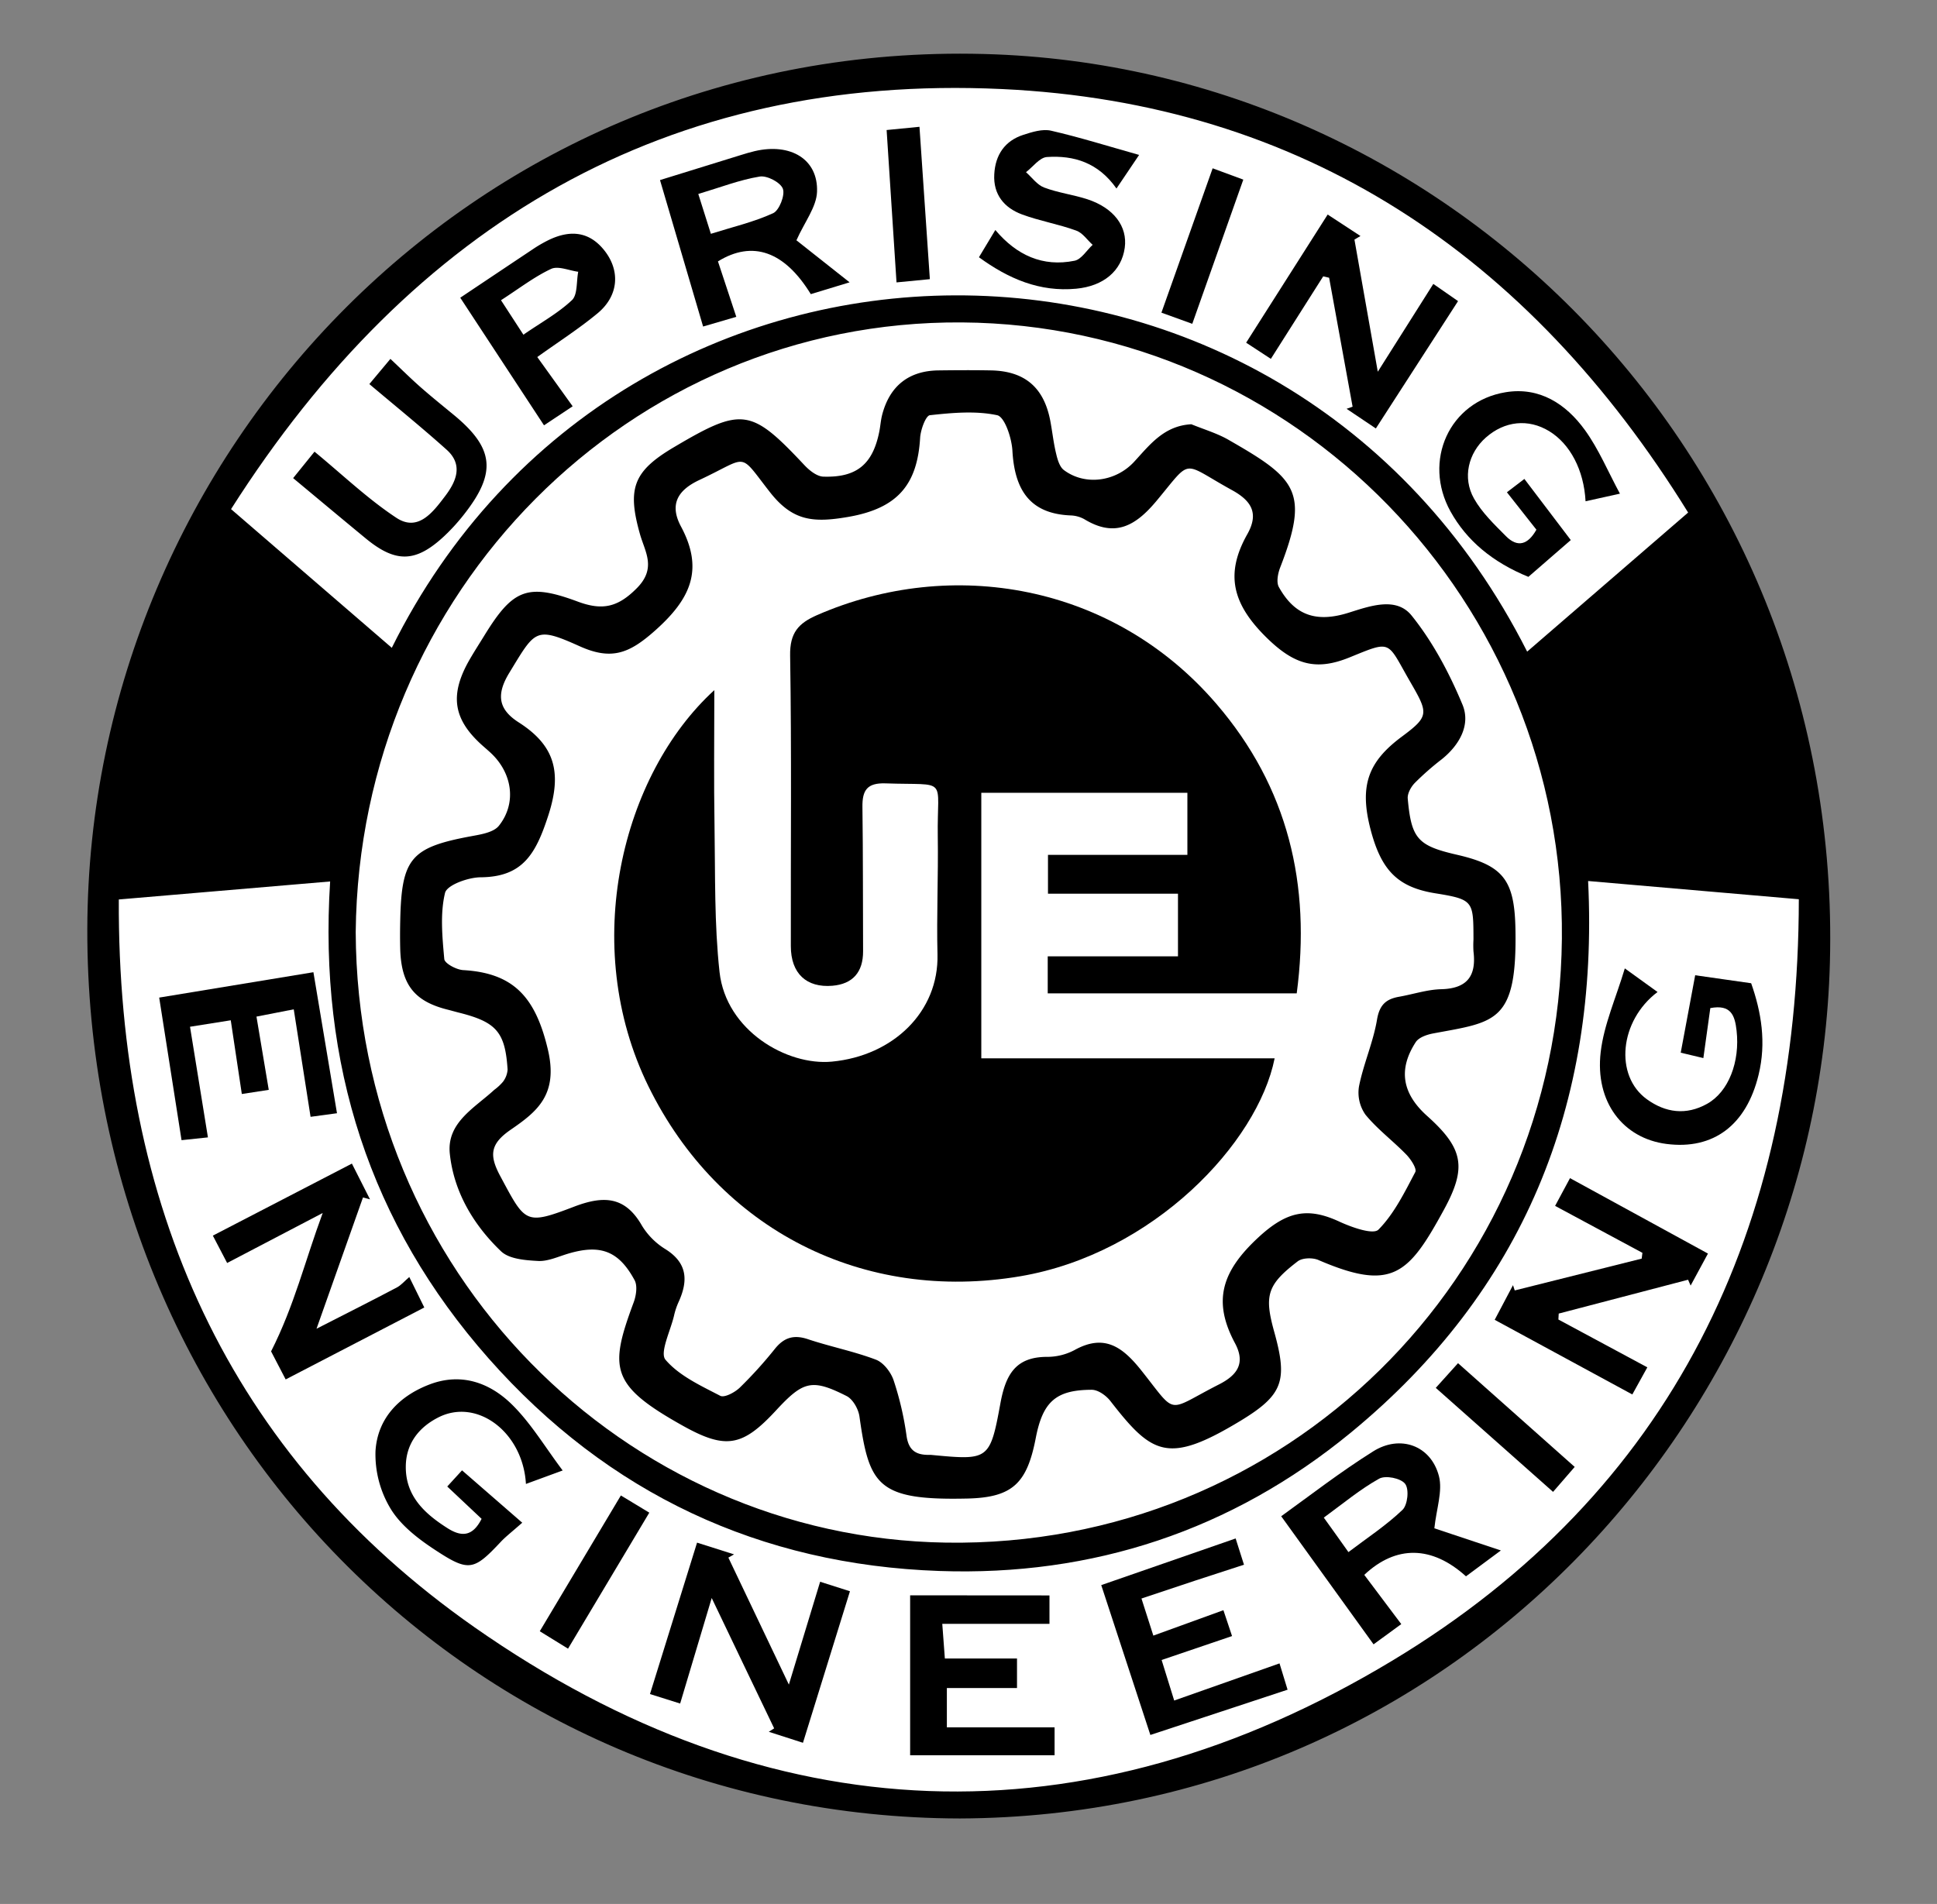
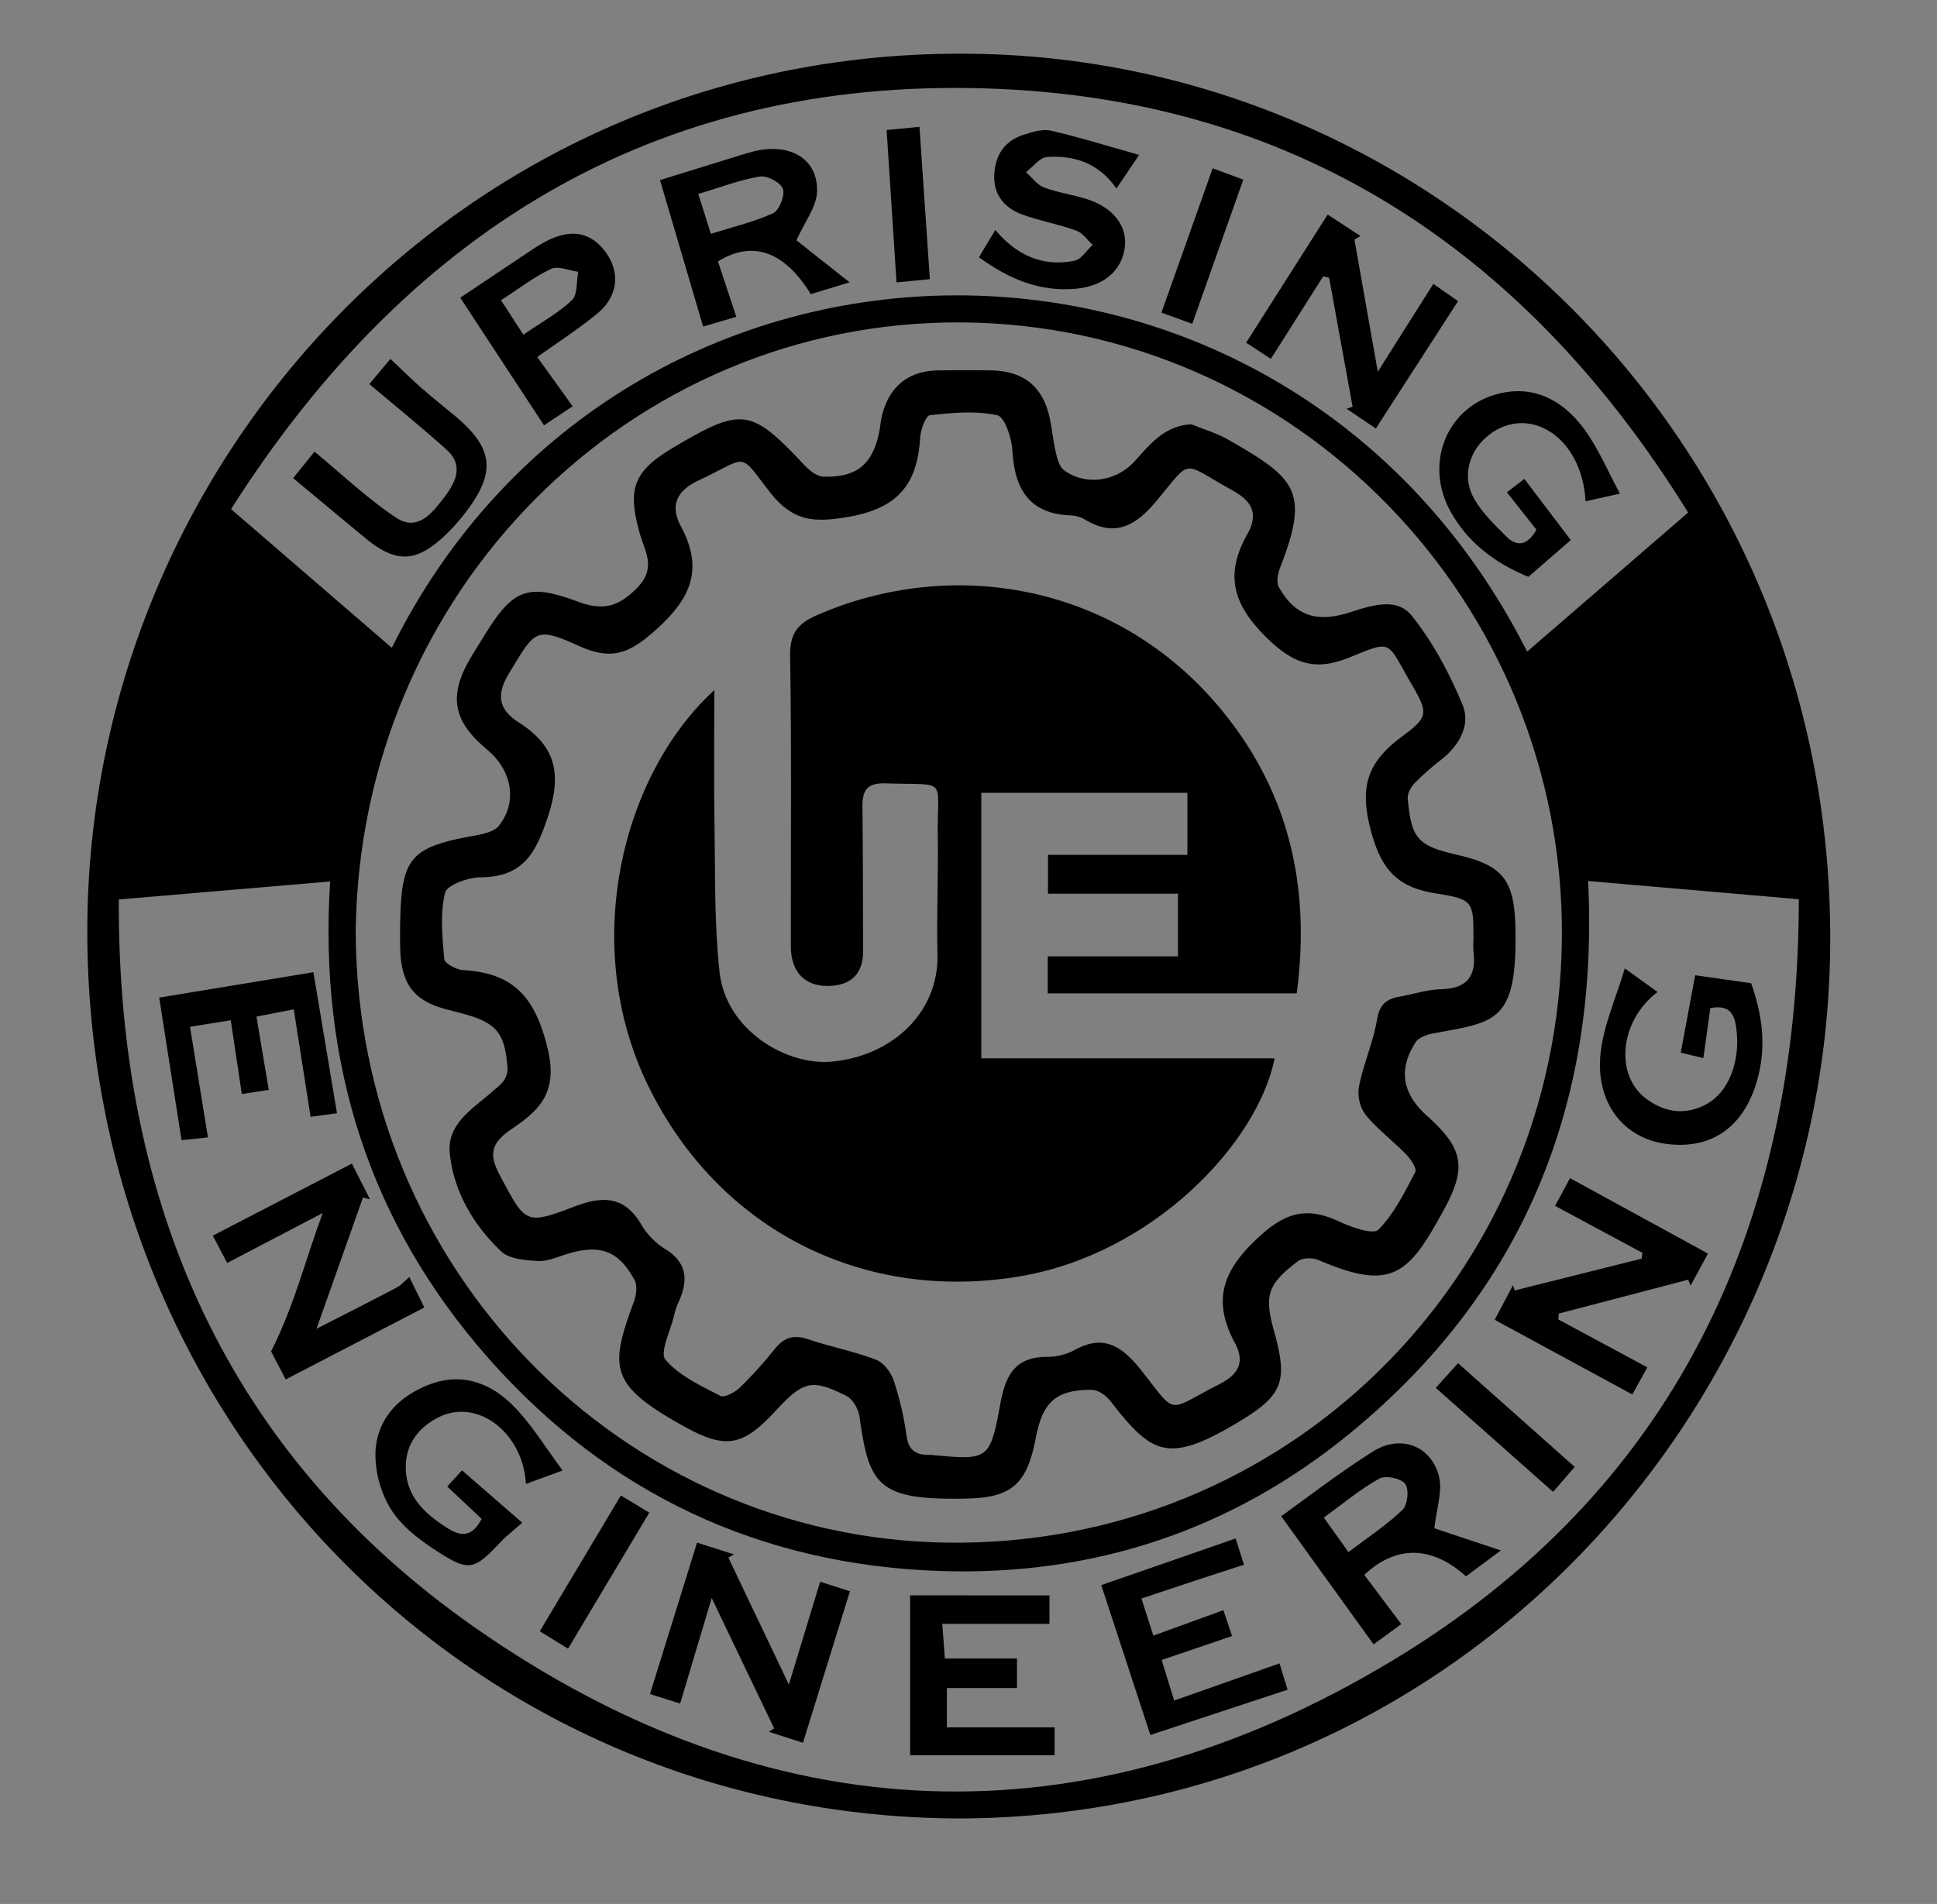
<svg xmlns="http://www.w3.org/2000/svg" id="Layer_1" data-name="Layer 1" viewBox="0 0 599 588.92">
  <rect x="0" y="0" width="599" height="588.92" fill="#808080" stroke="none" />
  <defs>
    <style>.cls-1{fill:#fff;}</style>
  </defs>
  <title>UE Logo_black-white</title>
-   <circle class="cls-1" cx="296.62" cy="289.09" r="266.94" />
-   <path d="M296.81,562.48C448.28,561.89,562.14,439,565.88,297.7c4.11-154.86-116.49-277.27-261.7-281C147.77,12.63,27.42,139.47,27,287.26,26.59,440.5,146.05,562.16,296.81,562.48ZM102.09,272.65c-3.6,56.46,12.27,105.91,49,147.52,37,41.9,84,63.83,139.41,65.76,47.36,1.65,90.36-12.49,127.22-42.79,53.21-43.75,76.78-101.29,73.39-170.63l65.16,5.64C556.18,380.26,517,461.54,430.66,513.6c-95.27,57.46-192.58,53.67-283.92-10.26C70.28,449.82,36.3,372.39,36.74,278.22ZM110,288.3C111.07,183.1,194.71,99,297.47,99.73,400.56,100.48,484,186.25,483,290.37c-1.06,105-85.54,188.39-190.41,186.79C193,475.65,110.41,393.32,110,288.3Zm362.26-86.74c-74.89-148.13-279.56-145.34-351.1-1.18l-49.71-42.9C127.62,69.16,206.24,22.74,309.76,27.54c93,4.31,162.89,51.13,212.28,131Z" />
+   <path d="M296.81,562.48C448.28,561.89,562.14,439,565.88,297.7c4.11-154.86-116.49-277.27-261.7-281C147.77,12.63,27.42,139.47,27,287.26,26.59,440.5,146.05,562.16,296.81,562.48ZM102.09,272.65c-3.6,56.46,12.27,105.91,49,147.52,37,41.9,84,63.83,139.41,65.76,47.36,1.65,90.36-12.49,127.22-42.79,53.21-43.75,76.78-101.29,73.39-170.63l65.16,5.64C556.18,380.26,517,461.54,430.66,513.6c-95.27,57.46-192.58,53.67-283.92-10.26C70.28,449.82,36.3,372.39,36.74,278.22ZM110,288.3C111.07,183.1,194.71,99,297.47,99.73,400.56,100.48,484,186.25,483,290.37c-1.06,105-85.54,188.39-190.41,186.79C193,475.65,110.41,393.32,110,288.3Zm362.26-86.74c-74.89-148.13-279.56-145.34-351.1-1.18l-49.71-42.9C127.62,69.16,206.24,22.74,309.76,27.54c93,4.31,162.89,51.13,212.28,131" />
  <path d="M201,524l9.33,2.93c3.1-10.36,6.13-20.48,9.76-32.64,7,14.69,13.18,27.51,19.31,40.32l-1.66,1.06,10.57,3.4,14.53-46.87-9.22-2.94c-3.13,10.31-6.14,20.22-9.67,31.81l-18.71-39.28,1.76-1-11.44-3.63Z" />
  <path d="M467.88,397.52c-2.05,3.88-4.1,7.75-5.66,10.72l42.56,23.09,4.64-8.39-27.5-14.79.1-1.84,40-10.47c.27.6.53,1.2.79,1.81l5.36-9.9-42.66-23.33L480.9,373l27,14.52-.22,1.79-39.26,9.84Z" />
  <path d="M396.2,469l28.56,39.62,8.57-6.26-11.44-15.23c9.83-9.27,20.95-9.05,31.45.45l10.79-8-20.57-6.85c.63-6,2.62-11.53,1.41-16.17-2.48-9.47-12-12.91-20.38-7.6C414.5,455.29,405,462.66,396.2,469Zm13.15.44c6-4.38,11.28-8.8,17.15-12.07,2-1.09,6.65-.14,8,1.57s.78,6.59-.79,8.08c-5,4.79-10.89,8.64-16.72,13.07C414.17,476.07,411.93,473,409.35,469.39Z" />
  <path d="M126.57,395c-1.57,1.35-2.55,2.55-3.81,3.21-7.56,4-15.18,7.83-24.88,12.79l14.37-40.61,2.17.59-5.6-11.06-43,22.28,4.42,8.46,29.55-15.46C94.3,390.06,91,403.87,83.83,418c1.07,2.07,3.08,5.94,4.51,8.68l42.87-22.25Z" />
  <path d="M161.5,471,142.88,454.8l-4.57,5,10.62,10c-2.78,5.51-6.21,5.63-10.51,2.91-7.14-4.53-13.08-10-12.93-19.25.11-7,4.09-12.06,10.22-15.11,11.91-5.92,26,4.68,26.93,20.66L174,454.84c-5.43-7.22-9.75-14.53-15.57-20.29-6.93-6.88-15.81-10.06-25.62-6.31-9.36,3.58-16.07,10.46-16.69,20.6a32.52,32.52,0,0,0,4.74,17.94c3.2,5.2,8.67,9.36,13.91,12.78,10.26,6.73,11.8,6.18,20.07-2.62C156.33,475.35,158.09,474,161.5,471Z" />
  <path d="M363.11,526l-3.89-12.54L381,506.06c-.92-2.77-1.88-5.66-2.67-8l-21.67,7.86c-1.27-4-2.41-7.53-3.67-11.47,5.92-2,11.21-3.76,16.51-5.51,5-1.65,10-3.25,15.19-4.95l-2.58-8.12L340.55,490.3l15.19,46.35,42.43-14c-.67-2.17-1.69-5.54-2.49-8.14Z" />
  <path d="M541.53,304.13l-17.31-2.47c-1.36,7.28-2.83,15.18-4.47,23.95l7,1.67,2.15-15.46c6.4-1.21,7.59,2.27,8.12,6.94,1.1,9.67-2.48,19-9.15,22.69-6.47,3.6-12.83,2.74-18.6-1.44-10.09-7.31-8.46-24.28,3.31-33.17l-10.12-7.3c-2.75,9.19-6.46,17.37-7.46,25.88-1.81,15.47,6.94,26.7,20.34,28.42,14.58,1.88,24.72-5.88,28.48-21.35C546.27,322.47,544.66,313,541.53,304.13Z" />
  <path d="M49.23,308.57c2.21,14.11,4.49,28.67,6.91,44.1l8.16-.86c-1.9-11.75-3.68-22.76-5.54-34.22l12.6-2c1.16,7.77,2.28,15.2,3.42,22.8l8.33-1.28c-1.24-7.4-2.47-14.74-3.8-22.66l11.53-2.25c1.78,11.4,3.47,22.19,5.2,33.25l8.17-1.11c-2.51-15-4.92-29.46-7.29-43.62Z" />
  <path d="M281.45,493.46v49.48h44.67v-8.65H292.81V522.13H314.5V513H292.19c-.22-2.94-.46-6.24-.8-10.72h33.15v-8.79Z" />
  <path d="M200.79,467.89,192,462.57c-8.36,14-16.62,27.83-25.08,42l8.74,5.39Z" />
  <path d="M444,429.29l36.27,32.17,6.69-7.72-36.08-32.09Z" />
  <path d="M368.42,131.23c-8.5.45-12.9,6.41-17.73,11.64C345,149,335.55,150.31,329,145.4c-1.34-1-2-3.33-2.42-5.16-.81-3.35-1.16-6.81-1.81-10.2-2-10.26-7.92-15.28-18.36-15.47-5.38-.1-10.76-.07-16.14,0-9.19.09-15.14,4.77-17.47,13.75-.43,1.66-.54,3.42-.87,5.11-2,10.12-6.94,14.34-17.31,14-2-.06-4.31-1.9-5.84-3.53-16.55-17.64-19.27-18.06-40.36-5.58-12.59,7.45-14.52,12.75-10.5,26.94,1.56,5.49,5.17,10.48-1,16.69-5.94,6-10.76,6.92-18.29,4.12-15.57-5.79-20.08-3.78-28.89,10.58-1.68,2.73-3.43,5.42-5,8.23-5.7,10.43-4.41,17.78,4.37,25.65.92.82,1.86,1.61,2.75,2.45,6.6,6.24,7.95,15.46,2.44,22.42-1.63,2.06-5.48,2.69-8.44,3.23-18.69,3.45-21.64,6.77-22.08,25.69-.08,3.22-.09,6.44,0,9.66.41,10.72,4.51,15.79,14.65,18.32,1.18.3,2.35.64,3.54.94,11.54,2.9,14.26,6,15,17.59a7,7,0,0,1-1.44,3.79,15.64,15.64,0,0,1-2.69,2.49c-6.05,5.59-14.75,10.12-13.74,19.75,1.24,11.83,7.35,22.06,15.84,30.18,2.54,2.43,7.55,2.78,11.48,3,3,.15,6.15-1.33,9.19-2.24,10-3,15.7-.94,20.63,8.18.94,1.73.49,4.78-.28,6.85-7.58,20.41-7.3,25.6,15.23,38.19,13.34,7.45,18.49,6.39,28.84-4.81,8.4-9.08,11.07-9.8,21.82-4.37,1.91,1,3.61,4,3.93,6.32,3,21.31,5.57,26,33.43,25.36,14-.33,18.4-4.8,21.09-18.72,2.17-11.2,6.19-14.89,17.29-14.92,2,0,4.47,1.78,5.79,3.48,12.94,16.66,17.85,19.65,40.21,6.13,13.16-8,14.68-12.36,10.46-27.51-3.14-11.28-2.21-14.57,7.24-21.82,1.45-1.12,4.61-1.2,6.42-.42,22.85,9.86,27.9,4.42,38.79-15.52,7.14-13.08,6.1-18.95-5.19-29.06-7.7-6.9-9-14.38-3.48-22.85,1-1.48,3.5-2.31,5.45-2.67,19.18-3.58,25.87-3.27,25.36-32.1-.27-15.25-3.65-19.84-18.08-23.15-12.12-2.79-14.12-4.93-15.23-17.38-.13-1.57,1-3.64,2.22-4.87a85.83,85.83,0,0,1,8.29-7.28c5.49-4.4,9-10.66,6.43-16.88-4.05-9.75-9.19-19.44-15.75-27.59-4.71-5.84-12.7-3-19.33-.91-10.07,3.21-16.8.93-21.71-7.89-.84-1.5-.3-4.25.42-6.1,9.08-23.38,4.95-27.43-15.62-39.23C376.69,134.11,372.44,132.88,368.42,131.23Zm87.24,159.35a30.61,30.61,0,0,0,0,3.71c.94,7.65-2,11.49-10,11.69-4.33.11-8.63,1.56-13,2.33-4,.71-6.05,2.45-6.83,7.07-1.17,7-4.18,13.66-5.57,20.64a11.87,11.87,0,0,0,2,8.77c3.71,4.53,8.53,8.11,12.63,12.34,1.4,1.44,3.32,4.37,2.77,5.41-3.3,6.26-6.54,12.9-11.38,17.8-1.62,1.65-8.21-.69-12-2.43-9.77-4.55-16.28-3.36-25.12,4.82-11.26,10.42-14.29,19.59-7.27,32.7,3.35,6.24.75,9.93-5,12.83-16.46,8.38-12.67,9.82-23.93-4.34-5.84-7.34-11.46-11.43-20.68-6.32a18.07,18.07,0,0,1-8.47,2.1c-9.81,0-12.84,5.54-14.47,14.51-3.21,17.58-3.72,17.48-21.45,15.81-.24,0-.49,0-.73,0-3.94,0-6.19-1.43-6.82-5.89a96.09,96.09,0,0,0-4-17.19c-.85-2.52-3.14-5.49-5.47-6.37-6.8-2.58-14-4-20.95-6.31-4.35-1.48-7.41-.62-10.27,2.93a132,132,0,0,1-10.85,12c-1.53,1.49-4.78,3.23-6.08,2.55-6-3.13-12.68-6.17-16.92-11.15-1.85-2.17,1.54-8.94,2.63-13.61a21.91,21.91,0,0,1,1.39-4.19c3-6.55,2.85-12.07-4-16.38a22,22,0,0,1-7.27-7.24c-5.18-9.12-11.8-9.41-20.83-6-15.34,5.87-15.2,5.2-23-9.35-3.49-6.49-3.18-10,3.28-14.43,8.08-5.57,14.75-10.8,11.4-24.86-3.84-16.14-10.6-23.56-26.16-24.46-2.1-.12-5.73-2.06-5.85-3.42-.61-6.81-1.32-14,.23-20.45.59-2.45,7.14-4.81,11-4.84,13.05-.1,17.07-7.24,20.91-19.05,4.39-13.47,2-21.75-9.13-28.87-6.15-3.93-7.1-8.44-2.92-15.3,8.1-13.28,8-14.43,21.81-8.23,9.9,4.45,15.4,2.15,23.31-4.89,10.91-9.71,15.15-18.78,8-32.14-3.69-6.89-1-11.31,5.76-14.45,15.48-7.25,11.79-8.89,21.8,3.88,7,8.88,13.33,9.44,24.13,7.58,15.31-2.64,21.39-10,22.25-24.46.15-2.48,1.72-6.81,3-7,6.91-.75,14.14-1.42,20.82,0,2.31.49,4.5,7,4.72,11,.68,11.94,5.26,19.48,18,20a9.36,9.36,0,0,1,4.23,1.16c9.36,5.7,15.74,2.24,22.3-5.62,11.27-13.51,7.51-12.09,23.41-3.35,5.88,3.24,8.39,7.07,4.71,13.6-7.12,12.61-4.45,21.94,6.32,32.37,8.53,8.25,15.21,9.85,25.3,5.75,13.3-5.42,11.43-5.09,18.76,7.58,5.63,9.73,5.9,10.62-2.6,16.93-10.38,7.72-13.26,15.1-9.63,28.88,3.35,12.71,8.54,17.82,20.36,19.64C455.72,278.23,455.62,278.86,455.66,290.58Z" />
  <path d="M204.1,55.7C208.63,71.11,213,85.89,217.43,101l10.26-3c-1.93-5.85-3.82-11.55-5.67-17.15,10.74-6.62,20.59-3.1,28.71,10.13l12-3.65-16.44-13c2.54-5.7,6.19-10.28,6.37-15,.37-10.09-8.17-15.16-19.24-12.59-1.43.33-2.83.76-4.22,1.19ZM215.94,60c6.89-2.06,12.82-4.38,19-5.39,2.26-.38,6.44,1.81,7.16,3.79s-1.13,6.67-3,7.54c-6,2.75-12.61,4.28-19.27,6.38Z" />
  <path d="M420.71,73l-10.14-6.64L385.36,106,393,111l16.19-25.52,1.83.43,7.26,39.89-1.86.65,9.05,6.08c8.49-13.17,16.73-25.93,25.42-39.39l-7.65-5.32c-5.44,8.6-10.7,16.91-17.17,27.16-2.67-15.12-4.95-28-7.22-40.87Z" />
  <path d="M485.75,167.05,471.4,148.14,466,152.27l9.12,11.57c-2.61,4.66-5.82,5.63-9.42,2s-7.41-7.26-9.87-11.62c-3.67-6.48-1.73-14.09,3.62-18.85,5.83-5.18,13.19-5.93,19.63-2s10.73,12,11.24,21.68l10.63-2.35c-3.7-6.86-6.56-13.77-10.81-19.65-5.88-8.14-14.08-13.44-24.53-11.73-17.43,2.85-25.71,21.25-17.05,36.89,5,9,13,15.69,24.08,20.22Z" />
  <path d="M345.26,58.31l7-10.39c-9.79-2.76-18.44-5.48-27.25-7.5-2.63-.6-5.81.4-8.54,1.28-5.73,1.85-8.68,6.2-9,12.19-.36,6.31,3.11,10.4,8.56,12.43s11.29,3,16.77,5c2,.71,3.41,2.9,5.09,4.41-1.85,1.7-3.49,4.5-5.59,4.92-9.85,2-17.93-1.71-24.5-9.51-1.71,2.84-3.35,5.55-5.07,8.43,9.16,6.67,18.79,10.8,30.09,9.73,8.45-.81,14-5.48,15-12.66.9-6.56-3.36-12.31-11.54-15-4.4-1.44-9.09-2-13.4-3.64-2.15-.81-3.75-3.11-5.6-4.74,2.15-1.64,4.2-4.52,6.45-4.69C332.12,48,339.64,50.31,345.26,58.31Z" />
  <path d="M97.26,139.71l-6.61,8.18c7.54,6.27,14.95,12.47,22.41,18.62,9.35,7.72,15.56,7.54,24.41-.77a59.4,59.4,0,0,0,5.95-6.53c10.28-13.05,9.42-20.65-3.37-31.1-3.41-2.8-6.85-5.58-10.16-8.5-3-2.65-5.86-5.49-9.16-8.6l-6.51,7.79c8.15,6.89,16.19,13.39,23.88,20.29,5.32,4.76,2.89,10-.55,14.5-3.73,4.91-8.31,11-15,6.56C113.66,154.28,105.85,146.77,97.26,139.71Z" />
  <path d="M142.33,92.09l25.9,39.47,8.86-5.89-10.94-15.23c6.49-4.67,12.85-8.73,18.63-13.52,6.6-5.46,7.11-13.27,2-19.6-4.35-5.39-10-6.47-17-3.13a41.26,41.26,0,0,0-5.07,2.94C157,82.27,149.26,87.45,142.33,92.09Zm12.6.77c5.61-3.61,10.29-7.25,15.51-9.69,2.19-1,5.54.52,8.37.89-.59,3-.16,7.11-1.95,8.79-4.34,4.08-9.71,7-15,10.68Z" />
  <path d="M277.24,87.35l10.31-1c-1.07-15.76-2.13-31.21-3.21-47.13l-10.16,1C275.21,56.08,276.22,71.59,277.24,87.35Z" />
  <path d="M359.16,96.71l9.54,3.45c5.28-14.94,10.47-29.6,15.78-44.6L375,52.06C369.71,67,364.51,81.65,359.16,96.71Z" />
  <path d="M220.9,213.47c-28.56,26.08-41.78,78.94-20.37,122.56,21.83,44.44,66.51,67,115.08,58.72,41-7,73.31-41.16,78.56-67.39H303.46V245.23h63.73v19.2H324.08v12h40.2v19.38H324v11.45h77c4.46-33.66-2.66-63.75-24.88-89.59-31.93-37.12-81.87-45.53-123.4-27.43-5.81,2.53-8.49,5.48-8.38,12.51.48,30,.16,59.94.22,89.91,0,8.47,4.85,12.92,12.85,12.25,6.3-.53,9.52-4.22,9.49-10.69-.07-14.86,0-29.72-.2-44.58-.08-5.24,1.48-7.52,7.14-7.33C293.64,243,289.71,240,290,258.8c.18,12.13-.39,24.28-.09,36.4.44,17.66-13.62,31.38-32.67,33.18-13.88,1.31-32.72-9.58-34.73-27.72-1.64-14.92-1.31-30.08-1.55-45.13C220.72,241.8,220.9,228.06,220.9,213.47Z" />
</svg>